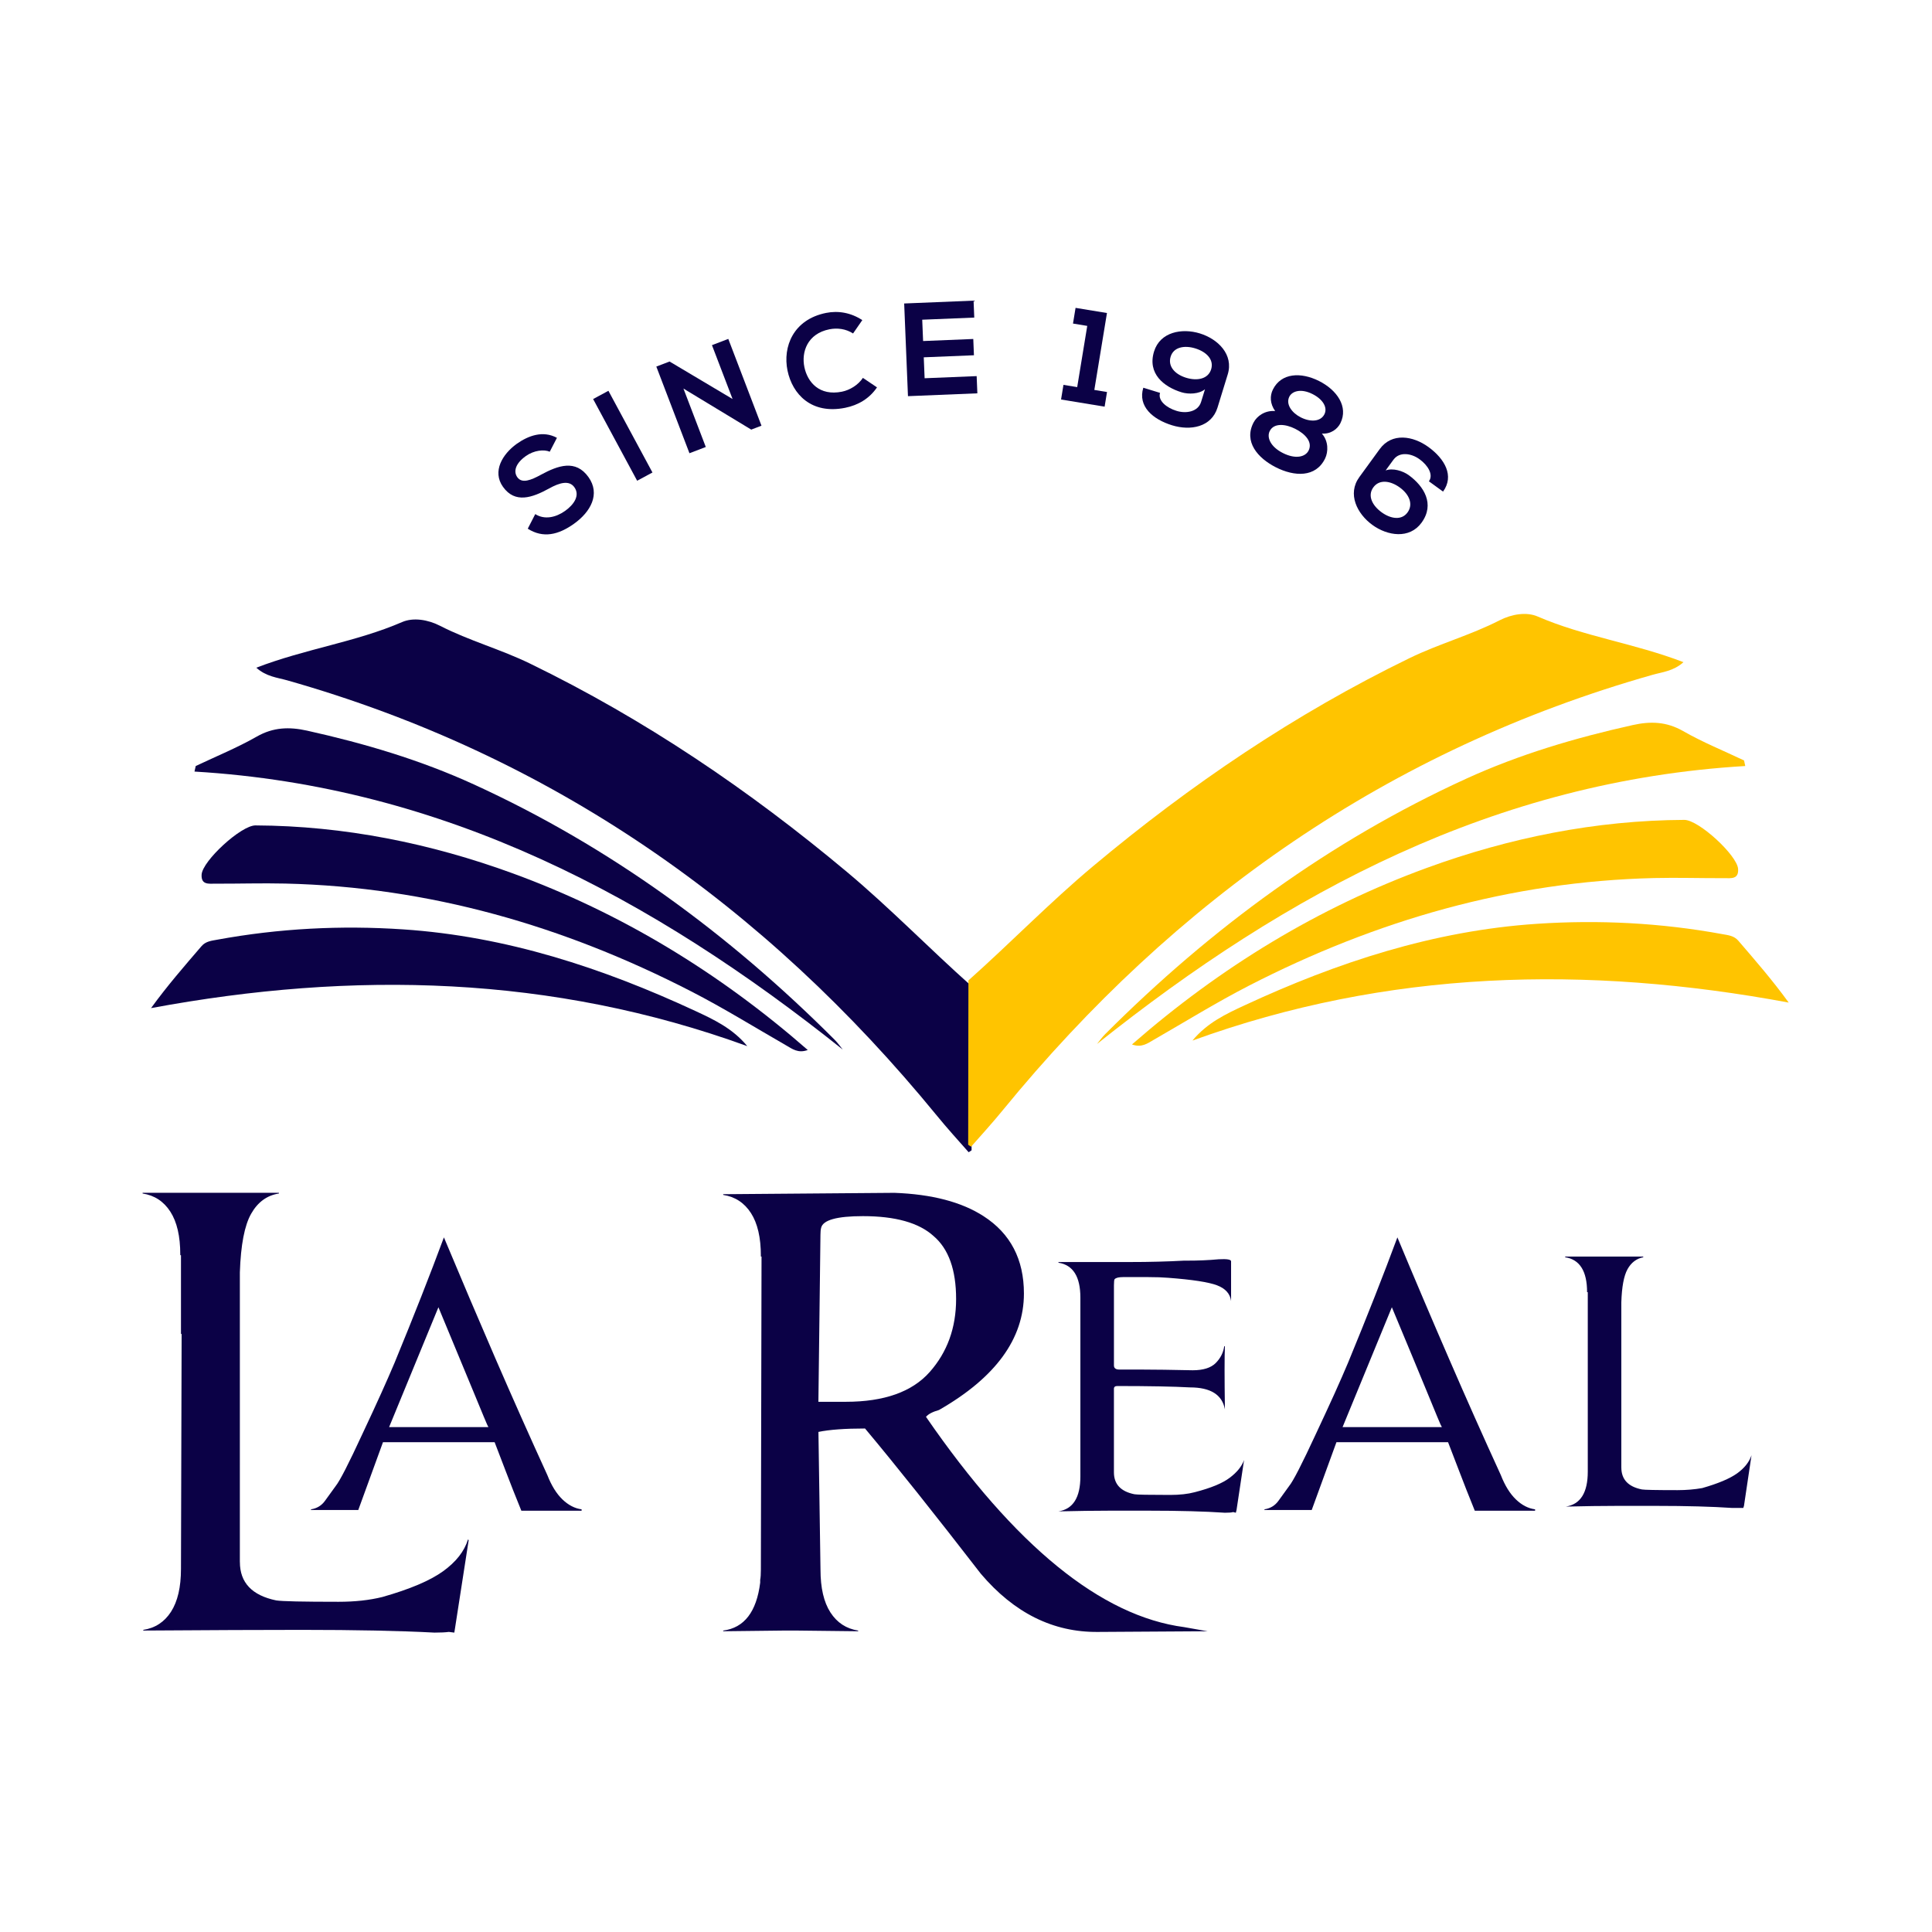
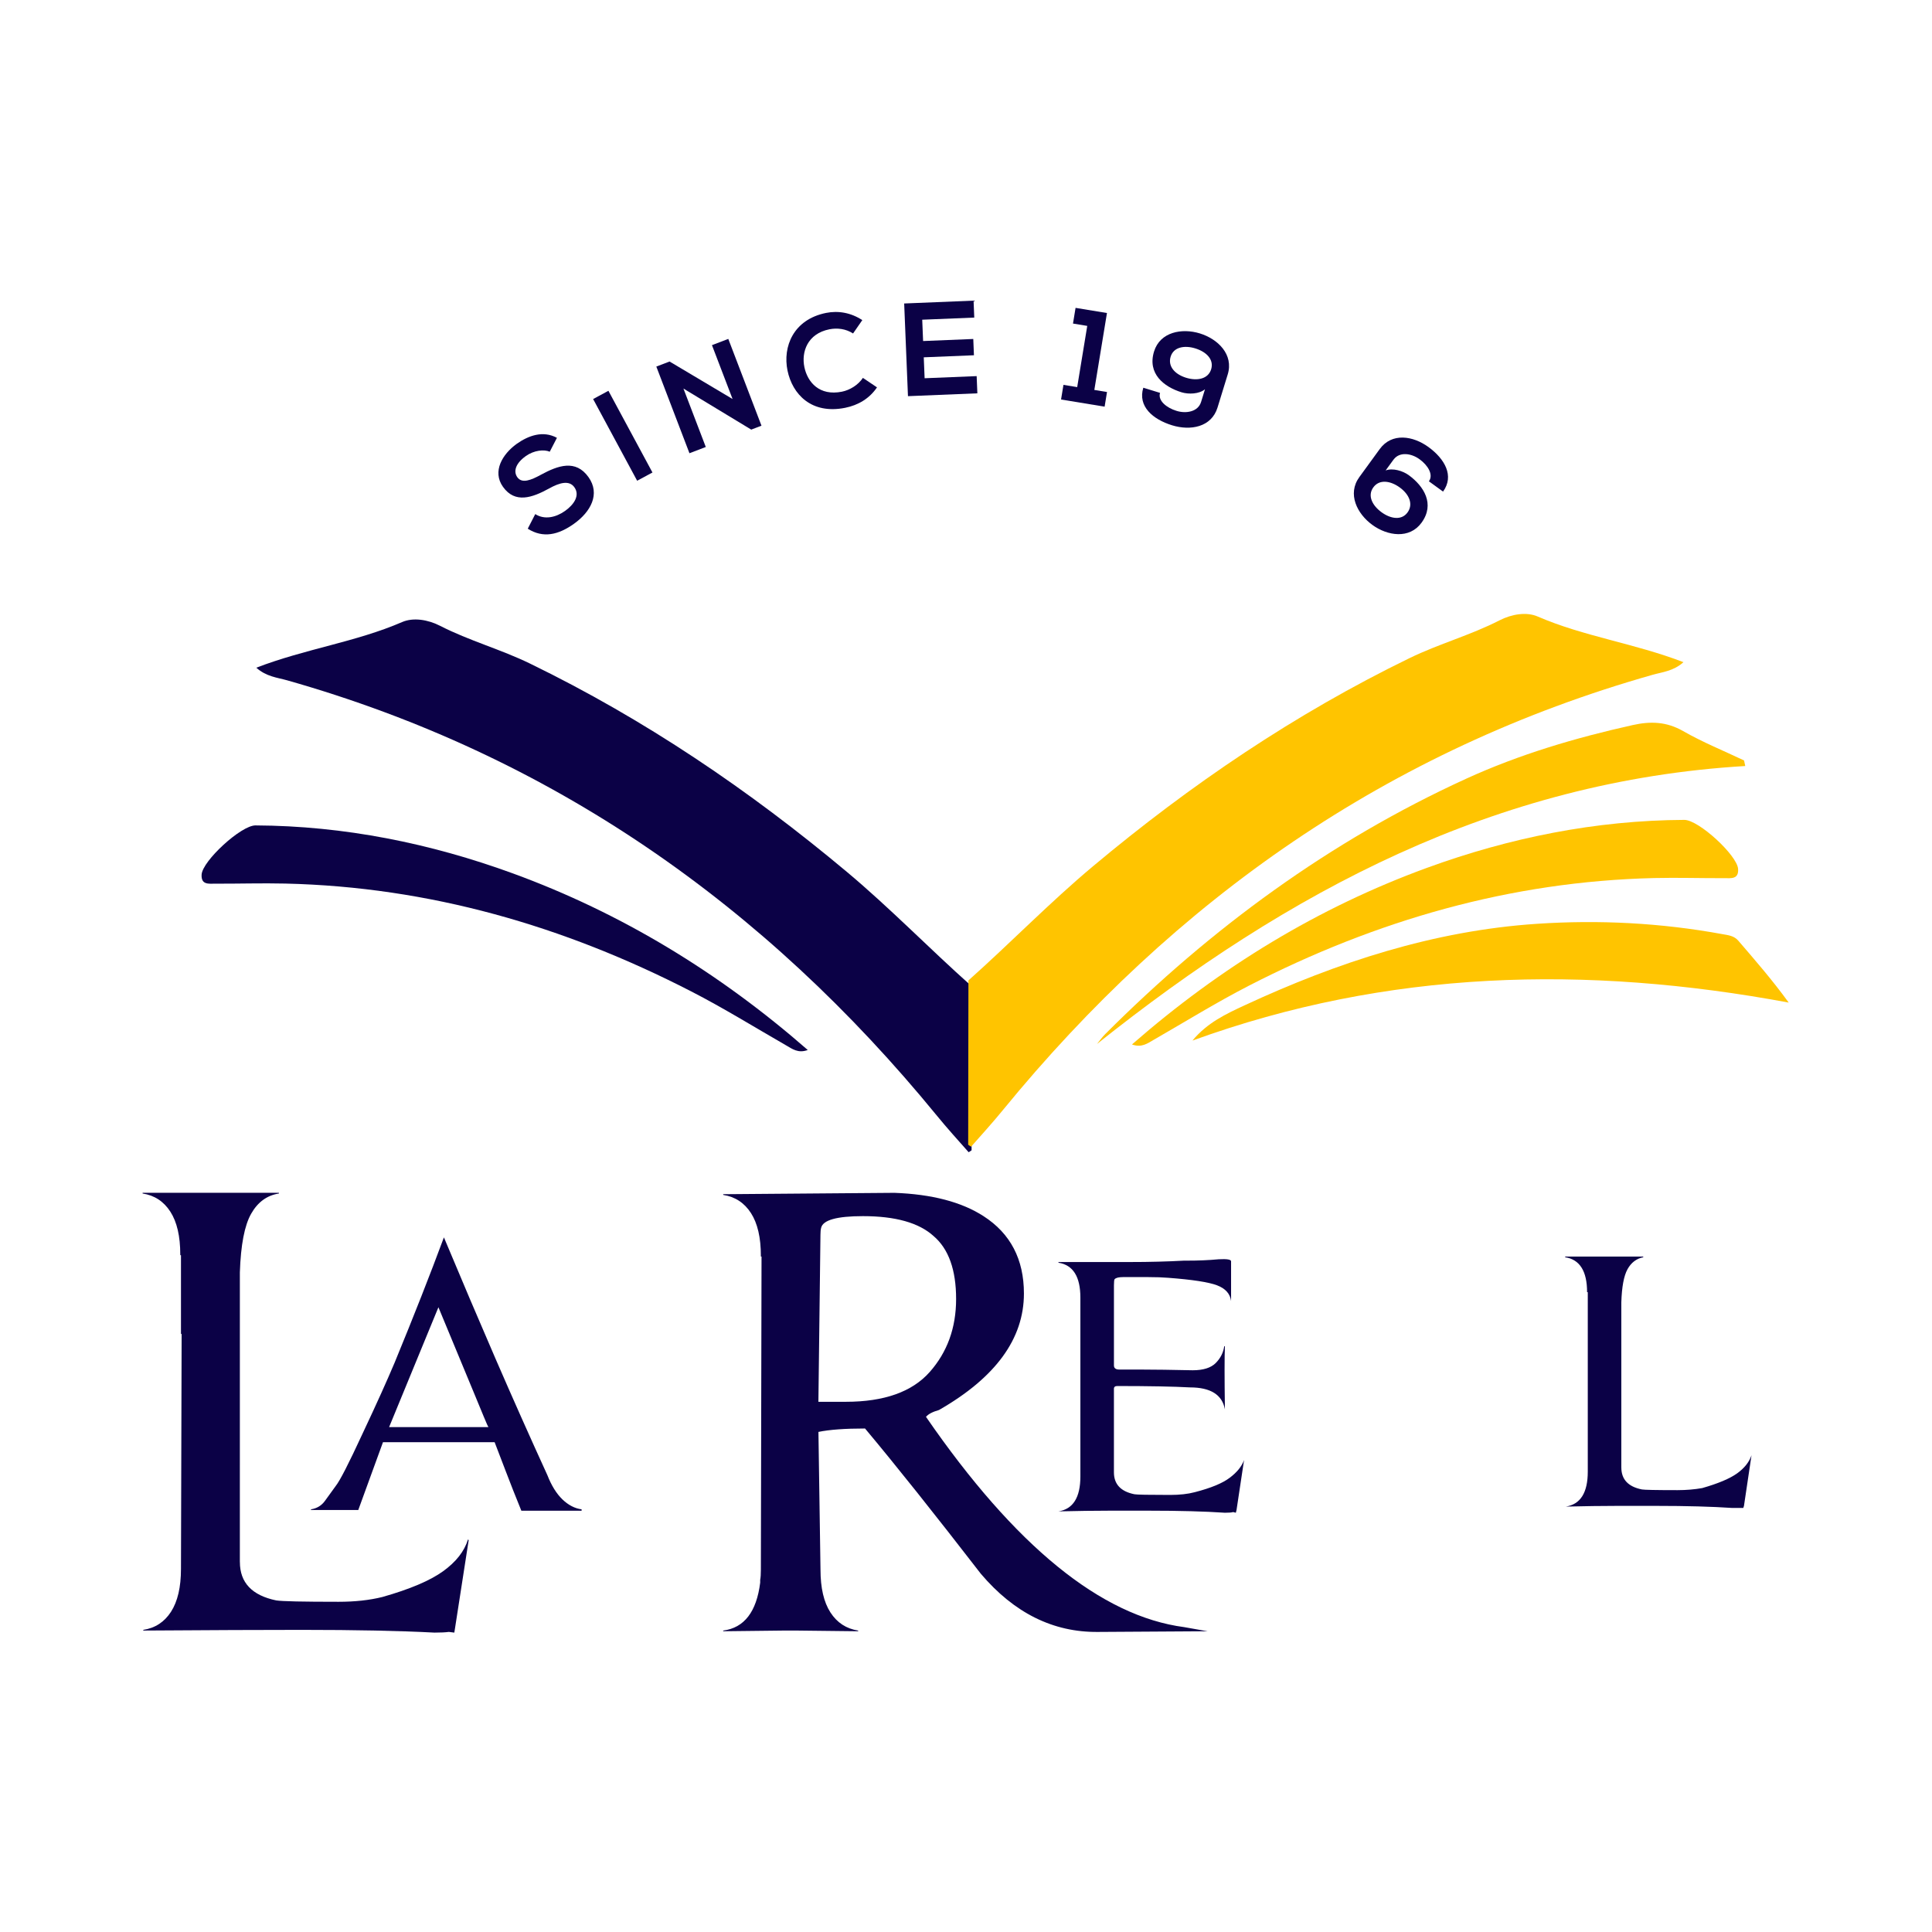
<svg xmlns="http://www.w3.org/2000/svg" id="Capa_1" x="0px" y="0px" viewBox="0 0 1080 1080" style="enable-background:new 0 0 1080 1080;" xml:space="preserve">
  <style type="text/css"> .st0{fill-rule:evenodd;clip-rule:evenodd;fill:#FFC400;} .st1{fill-rule:evenodd;clip-rule:evenodd;fill:#0B0146;} .st2{fill:#0B0146;} </style>
  <g>
    <path class="st0" d="M666.59,581.69c8.23-9.98,18.9-14.96,29.13-19.7c51.85-24.05,105.68-41.7,163.21-45.56 c34.84-2.34,69.53-0.55,103.95,5.77c3.21,0.58,6.45,0.86,8.83,3.64c9.52,11.06,19.07,22.06,28.19,34.61 C886.85,539.43,775.71,542.02,666.59,581.69z" />
  </g>
  <g>
-     <path class="st0" d="M632.78,583.85C682.25,540.63,737,507.3,797.6,485.16c46.09-16.84,94.32-26.61,143.92-26.84 c8.04-0.04,29.61,19.83,30.09,27.44c0.39,5.9-4.04,5.12-7.57,5.14c-13.09,0.05-26.19-0.37-39.27-0.07 c-80.41,1.89-155.63,23.66-226.77,60.25c-18.05,9.29-35.37,20.01-53,30.14C641.47,583.24,638.17,585.85,632.78,583.85z" />
+     <path class="st0" d="M632.78,583.85C682.25,540.63,737,507.3,797.6,485.16c46.09-16.84,94.32-26.61,143.92-26.84 c8.04-0.04,29.61,19.83,30.09,27.44c0.39,5.9-4.04,5.12-7.57,5.14c-13.09,0.05-26.19-0.37-39.27-0.07 c-80.41,1.89-155.63,23.66-226.77,60.25c-18.05,9.29-35.37,20.01-53,30.14C641.47,583.24,638.17,585.85,632.78,583.85" />
  </g>
  <g>
    <path class="st0" d="M975.61,428.21c-139.52,8.28-255.64,70.19-362.4,155.4c1.53-1.86,2.91-3.86,4.62-5.55 c59.06-59.1,125.45-107.85,201.65-142.7c29.89-13.67,61.2-22.92,93.22-30.04c9.95-2.22,18.89-1.95,28.15,3.34 c10.91,6.25,22.67,11.01,34.08,16.43C975.16,426.13,975.39,427.17,975.61,428.21z" />
  </g>
  <g>
    <g>
      <path class="st1" d="M542.99,551.17c-23.51-20.94-45.44-43.56-69.61-63.8c-54.54-45.64-112.87-85.2-177-116.38 c-16.48-8.04-34.09-12.81-50.32-21.13c-6.89-3.54-15.09-4.8-21.24-2.14c-25.86,11.2-53.98,14.92-81.55,25.53 c5.6,5.02,11.84,5.52,17.27,7.06C308.01,422.15,427.4,505.83,523.84,623.8c5.67,6.93,11.69,13.57,17.62,20.28 c0.06,0.07,1.08-0.69,1.66-1.06C543.07,612.39,543.03,581.77,542.99,551.17z" />
    </g>
    <g>
-       <path class="st1" d="M417.73,584.8c-8.2-9.98-18.9-14.96-29.11-19.7c-51.85-24.06-105.69-41.72-163.21-45.57 c-34.85-2.34-69.54-0.56-103.95,5.76c-3.21,0.59-6.47,0.87-8.83,3.64c-9.51,11.06-19.09,22.06-28.2,34.61 C197.5,542.54,308.64,545.13,417.73,584.8z" />
-     </g>
+       </g>
    <g>
      <path class="st1" d="M451.54,586.95c-49.45-43.22-104.19-76.55-164.81-98.7c-46.07-16.83-94.32-26.61-143.91-26.84 c-8.05-0.05-29.61,19.83-30.11,27.44c-0.39,5.91,4.05,5.12,7.56,5.13c13.11,0.05,26.19-0.37,39.28-0.06 c80.42,1.89,155.63,23.65,226.76,60.24c18.07,9.28,35.39,20.01,53.01,30.14C442.86,586.34,446.17,588.95,451.54,586.95z" />
    </g>
    <g>
-       <path class="st1" d="M108.72,431.31c139.51,8.28,255.65,70.19,362.39,155.41c-1.52-1.86-2.89-3.86-4.6-5.55 c-59.07-59.09-125.45-107.85-201.65-142.69c-29.89-13.67-61.2-22.93-93.22-30.05c-9.95-2.2-18.9-1.94-28.15,3.35 c-10.93,6.24-22.68,11.02-34.08,16.43C109.18,429.24,108.95,430.28,108.72,431.31z" />
-     </g>
+       </g>
    <g>
      <g>
        <g>
          <path class="st2" d="M134.1,873.2c0,11.49,6.76,18.64,20.3,21.44c3.31,0.52,14.93,0.77,34.85,0.77c9.18,0,17.36-0.9,24.5-2.68 c15.31-4.34,26.62-9.13,33.89-14.36c7.27-5.23,11.93-11.16,13.97-17.81l0.38,0.39l-7.66,49.39l-0.37,2.3l-3.06-0.39 c-1.79,0.25-4.47,0.39-8.04,0.39c-19.41-1.03-44.17-1.53-74.3-1.53c-21.96,0-51.44,0.13-88.46,0.38v-0.38 c6.63-1.02,11.81-4.4,15.51-10.15c3.69-5.74,5.55-13.72,5.55-23.93l0.37-131.35h-0.37v-44.03h-0.39v-0.39 c0-10.21-1.85-18.18-5.55-23.93c-3.71-5.75-8.87-9.13-15.51-10.15v-0.39h76.2v0.39c-6.64,1.02-11.82,4.79-15.51,11.3 c-3.71,6.5-5.81,17.42-6.32,32.75V873.2z" />
        </g>
        <g>
          <path class="st2" d="M200.28,844.1h-26.43v-0.38c3.32-0.51,5.94-2.11,7.85-4.79c1.92-2.68,3.89-5.42,5.95-8.23 c2.29-2.81,7.27-12.51,14.93-29.1c4.08-8.67,7.6-16.28,10.53-22.78c2.93-6.52,5.43-12.19,7.47-17.05 c10.72-26.03,19.91-49.4,27.57-70.07c9.71,23.23,19.35,45.89,28.91,67.97c9.58,22.08,19.21,43.72,28.91,64.91 c2.3,5.88,5.11,10.4,8.43,13.6c3.32,3.19,6.9,5.04,10.72,5.55v0.76h-33.69c-3.32-8.16-6.2-15.44-8.62-21.82 c-2.43-6.37-4.53-11.86-6.31-16.46h-62.42L200.28,844.1z M272.26,796.24c-0.25-0.51-2.62-6.18-7.09-17.04 c-4.46-10.85-11.16-27-20.09-48.44l-27.57,67.01h55.52L272.26,796.24z" />
        </g>
        <g>
          <path class="st2" d="M479.71,911.88h-0.38l-33.31-0.38h-8.44l-33.31,0.38v-0.38c11.75-1.53,18.64-10.46,20.68-26.8v-1.54 c0.25-1.27,0.38-3.19,0.38-5.74l0.37-175h-0.37v-0.39c0-10.21-1.85-18.19-5.55-23.93c-3.7-5.74-8.88-9.13-15.51-10.14v-0.39 L500,666.8c20.93,0.77,37.53,5.11,49.79,13.03c15.06,9.7,22.59,24.12,22.59,43.26c0,25.28-15.83,46.98-47.48,65.11 c-3.58,1.02-6,2.29-7.27,3.82c49.78,72.25,97.9,111.44,144.37,117.56l13.01,2.3l-61.26,0.38 c-25.02,0.25-46.85-10.58-65.48-32.54c-26.05-33.7-47.62-60.76-64.71-81.18c-11.25,0-19.92,0.64-26.05,1.91l1.15,76.97 c0,10.2,1.84,18.19,5.55,23.93c3.7,5.74,8.87,9.12,15.51,10.15V911.88z M534.47,726.16c0-16.34-4.21-28.08-12.63-35.23 c-8.18-7.41-21.33-11.1-39.46-11.1c-14.55,0-22.33,2.17-23.36,6.51c-0.26,1.02-0.38,2.3-0.38,3.83l-1.15,93.44h15.32 c21.44,0,37.08-5.56,46.91-16.66C529.55,755.84,534.47,742.24,534.47,726.16z" />
        </g>
        <g>
          <path class="st2" d="M689.33,845.25c-0.76,0.26-2.3,0.38-4.6,0.38c-11.23-0.76-25.4-1.15-42.49-1.15c-6.39,0-13.73,0-22.02,0 c-8.31,0-17.81,0.14-28.53,0.39c8.16-1.27,12.25-7.78,12.25-19.53v-99.95c0-11.74-4.09-18.25-12.25-19.53v-0.38h39.82 c5.61,0,10.91-0.06,15.89-0.2c4.98-0.13,9.76-0.31,14.36-0.57h1.53c3.33,0,6.45-0.06,9.38-0.19c2.94-0.12,5.8-0.32,8.61-0.58 c4.61-0.25,6.9,0.13,6.9,1.14v22.22c-0.52-4.08-3.13-7.01-7.85-8.8c-4.72-1.79-13.85-3.19-27.38-4.21 c-3.06-0.25-6.69-0.38-10.91-0.38c-4.2,0-9,0-14.36,0c-2.3,0-3.83,0.38-4.59,1.15c-0.25,0.25-0.39,1.4-0.39,3.45v44.79 c0,1.54,1.03,2.3,3.06,2.3c1.78,0,6.07,0,12.84,0c6.76,0,16.14,0.14,28.14,0.39c5.86,0,10.15-1.35,12.83-4.02 c2.68-2.69,4.27-5.81,4.78-9.38h0.38c-0.25,5.62-0.25,17.37,0,35.23c-1.53-8.18-8.04-12.25-19.52-12.25 c-4.6-0.25-10.28-0.45-17.05-0.57c-6.76-0.12-14.62-0.2-23.55-0.2c-1.28,0-1.92,0.51-1.92,1.53v46.72 c0,6.64,3.83,10.72,11.49,12.25c1.27,0.25,7.9,0.38,19.91,0.38c5.36,0,9.95-0.51,13.78-1.53c8.94-2.3,15.45-4.97,19.53-8.05 c4.08-3.06,6.76-6.37,8.04-9.95l-4.21,27.95l-0.39,1.53L689.33,845.25z" />
        </g>
        <g>
-           <path class="st2" d="M733.26,844.1h-26.42v-0.38c3.31-0.51,5.93-2.11,7.85-4.79c1.92-2.68,3.89-5.42,5.94-8.23 c2.31-2.81,7.27-12.51,14.95-29.1c4.07-8.67,7.58-16.28,10.53-22.78c2.93-6.52,5.42-12.19,7.46-17.05 c10.73-26.03,19.93-49.4,27.58-70.07c9.69,23.23,19.33,45.89,28.91,67.97c9.56,22.08,19.2,43.72,28.91,64.91 c2.29,5.88,5.1,10.4,8.42,13.6c3.31,3.19,6.89,5.04,10.73,5.55v0.76h-33.71c-3.31-8.16-6.18-15.44-8.6-21.82 c-2.44-6.37-4.54-11.86-6.33-16.46h-62.41L733.26,844.1z M805.24,796.24c-0.25-0.51-2.62-6.18-7.07-17.04 c-4.47-10.85-11.16-27-20.11-48.44l-27.56,67.01h55.53L805.24,796.24z" />
-         </g>
+           </g>
        <g>
          <path class="st2" d="M906.34,820.36c0,6.64,3.84,10.72,11.49,12.25c1.27,0.25,7.91,0.39,19.91,0.39c4.86,0,9.45-0.39,13.78-1.15 c8.95-2.55,15.45-5.3,19.54-8.23c4.08-2.93,6.75-6.32,8.05-10.15l-4.22,28.33l-0.38,1.16h-6.13 c-11.24-0.76-25.4-1.16-42.51-1.16c-6.38,0-13.72,0-22.01,0c-8.3,0-17.81,0.14-28.54,0.39c8.18-1.27,12.26-7.78,12.26-19.53 V722.33h-0.39c0-11.74-4.08-18.25-12.25-19.53v-0.38h43.65v0.38c-3.82,0.76-6.76,3.01-8.8,6.7c-2.05,3.7-3.2,9.9-3.46,18.56 V820.36z" />
        </g>
      </g>
      <g>
        <path class="st0" d="M541.36,548.06c23.5-20.93,45.43-43.55,69.6-63.79c54.53-45.64,112.88-85.19,176.99-116.38 c16.51-8.03,34.12-12.81,50.32-21.13c6.91-3.53,15.12-4.8,21.27-2.14c25.85,11.21,53.95,14.93,81.53,25.54 c-5.59,5.02-11.82,5.51-17.27,7.06C776.33,419.05,656.93,502.72,560.5,620.69c-5.67,6.94-11.7,13.56-17.61,20.28 c-0.06,0.08-1.09-0.68-1.67-1.05C541.26,609.29,541.3,578.67,541.36,548.06z" />
      </g>
      <g>
        <path class="st2" d="M307.31,252.51c-3.17-1.38-8.78-0.84-13.37,2.43c-5.91,4.21-6.99,8.71-4.75,11.84 c2.62,3.68,7.7,1.61,13.19-1.39c9.58-5.19,19.42-8.74,26.6,1.34c6.7,9.41,1.26,19.39-8.16,26.09c-8.63,6.14-17.16,8.22-25.8,2.73 l4.19-8.17c5.18,3.31,11.53,1.88,16.66-1.77c5.01-3.57,8.47-8.67,5.2-13.25c-2.84-3.98-8.16-2.65-14.2,0.75 c-9.36,5.12-18.96,8.5-25.7-0.97c-6.19-8.69-0.16-18.35,7.59-23.96c6.58-4.68,14.73-7.67,22.57-3.43L307.31,252.51z" />
        <path class="st2" d="M356.17,268.74l-24.61-45.67l8.55-4.61l24.62,45.67L356.17,268.74z" />
        <path class="st2" d="M397.99,192.94l9.13-3.49l18.55,48.51l-5.67,2.17l0.03,0.07l-37.98-22.99l12.49,32.66l-9.13,3.49 l-18.52-48.44l7.4-2.83l35.22,20.96L397.99,192.94z" />
        <path class="st2" d="M490.25,216.54c-4.2,6.21-10.47,9.96-17.81,11.43c-18.89,3.79-29.49-7.62-32.22-20.83 c-2.74-13.28,3.2-28.53,21.58-32.22c6.9-1.38,13.97-0.08,20.23,4.03l-5.16,7.46c-4-2.6-8.81-3.22-13.24-2.33 c-12.28,2.46-15.75,12.68-13.97,21.17c1.76,8.41,8.39,16.23,20.96,13.71c4.43-0.89,9.08-3.71,11.75-7.72L490.25,216.54z" />
        <path class="st2" d="M546.35,219.87l-38.79,1.59c-0.71-17.25-1.42-34.57-2.12-51.81l38.79-1.59l0.39,9.47l-29.09,1.19l0.49,11.92 l28.05-1.15l0.37,9.1l-28.05,1.15l0.48,11.7l29.09-1.19L546.35,219.87z" />
        <path class="st2" d="M594.48,215.14l7.68,1.26l5.62-34.22l-7.97-1.31l1.44-8.77l17.55,2.88l-7.06,43l7.09,1.16l-1.34,8.19 l-24.35-4L594.48,215.14z" />
        <path class="st2" d="M671.31,225.03l2.29-7.44c-3.24,2.72-9.19,2.91-13.09,1.71c-9.99-3.07-19.19-10.48-15.39-22.81 c3.38-10.98,15.61-13.18,25.6-10.11c10.13,3.12,19.01,11.82,15.58,22.94l-5.69,18.49c-3.4,11.05-15.19,13.08-25.39,9.94 c-10.77-3.31-19.3-10.59-16.1-21.01l9.35,2.88c-1.35,4.39,3.78,8.38,9.09,10.01c5.57,1.79,12.18,0.49,13.83-4.89L671.31,225.03z M654.4,199.36c-1.68,5.45,2.39,9.88,8.62,11.8c6.23,1.92,12.42,0.72,14.05-4.83c1.61-5.48-2.83-9.71-8.92-11.58 C662.27,192.94,656.08,193.9,654.4,199.36z" />
-         <path class="st2" d="M712.82,229.78c-2.91-4.11-3.04-8.48-1.25-12.06c4.68-9.34,15.68-9.8,25.75-4.75 c10,5.01,16.59,14.36,11.95,23.64c-1.59,3.18-5.31,6.13-10.34,5.76c3.81,4.31,3.57,10.24,1.85,13.85 c-5.21,10.9-17.31,10.23-27.61,4.98c-10.04-5.11-18.05-14.26-12.41-25.03C702.62,232.62,707.09,229.31,712.82,229.78z M709.83,240.88c-1.86,3.54,0.29,8.85,7.38,12.4c7.09,3.55,12.59,2.16,14.35-1.51c2.22-4.6-1.72-9.15-7.55-12.07 C718.59,236.98,712.19,236.34,709.83,240.88z M727.2,233.34c5.37,2.69,10.9,2.39,13.06-1.58c2.09-3.84-0.69-8.55-6.59-11.5 c-6.56-3.29-11.56-1.57-13.02,1.68C718.76,226.04,722.1,230.78,727.2,233.34z" />
        <path class="st2" d="M779.15,256.7l-4.58,6.29c3.95-1.52,9.64,0.23,12.93,2.63c8.45,6.15,14.74,16.13,7.16,26.56 c-6.76,9.29-19.04,7.4-27.49,1.26c-8.57-6.23-14.14-17.34-7.29-26.75l11.38-15.64c6.8-9.35,18.61-7.44,27.24-1.17 c9.11,6.63,14.58,16.11,8.17,24.92l-7.91-5.75c2.7-3.72-0.62-8.97-5.11-12.24c-4.69-3.5-11.36-4.42-14.67,0.14L779.15,256.7z M786.81,286.47c3.36-4.61,0.95-10.12-4.32-13.96c-5.27-3.84-11.51-4.71-14.85,0.01c-3.3,4.66-0.48,10.1,4.68,13.85 C777.29,289.99,783.46,291.09,786.81,286.47z" />
      </g>
    </g>
  </g>
</svg>